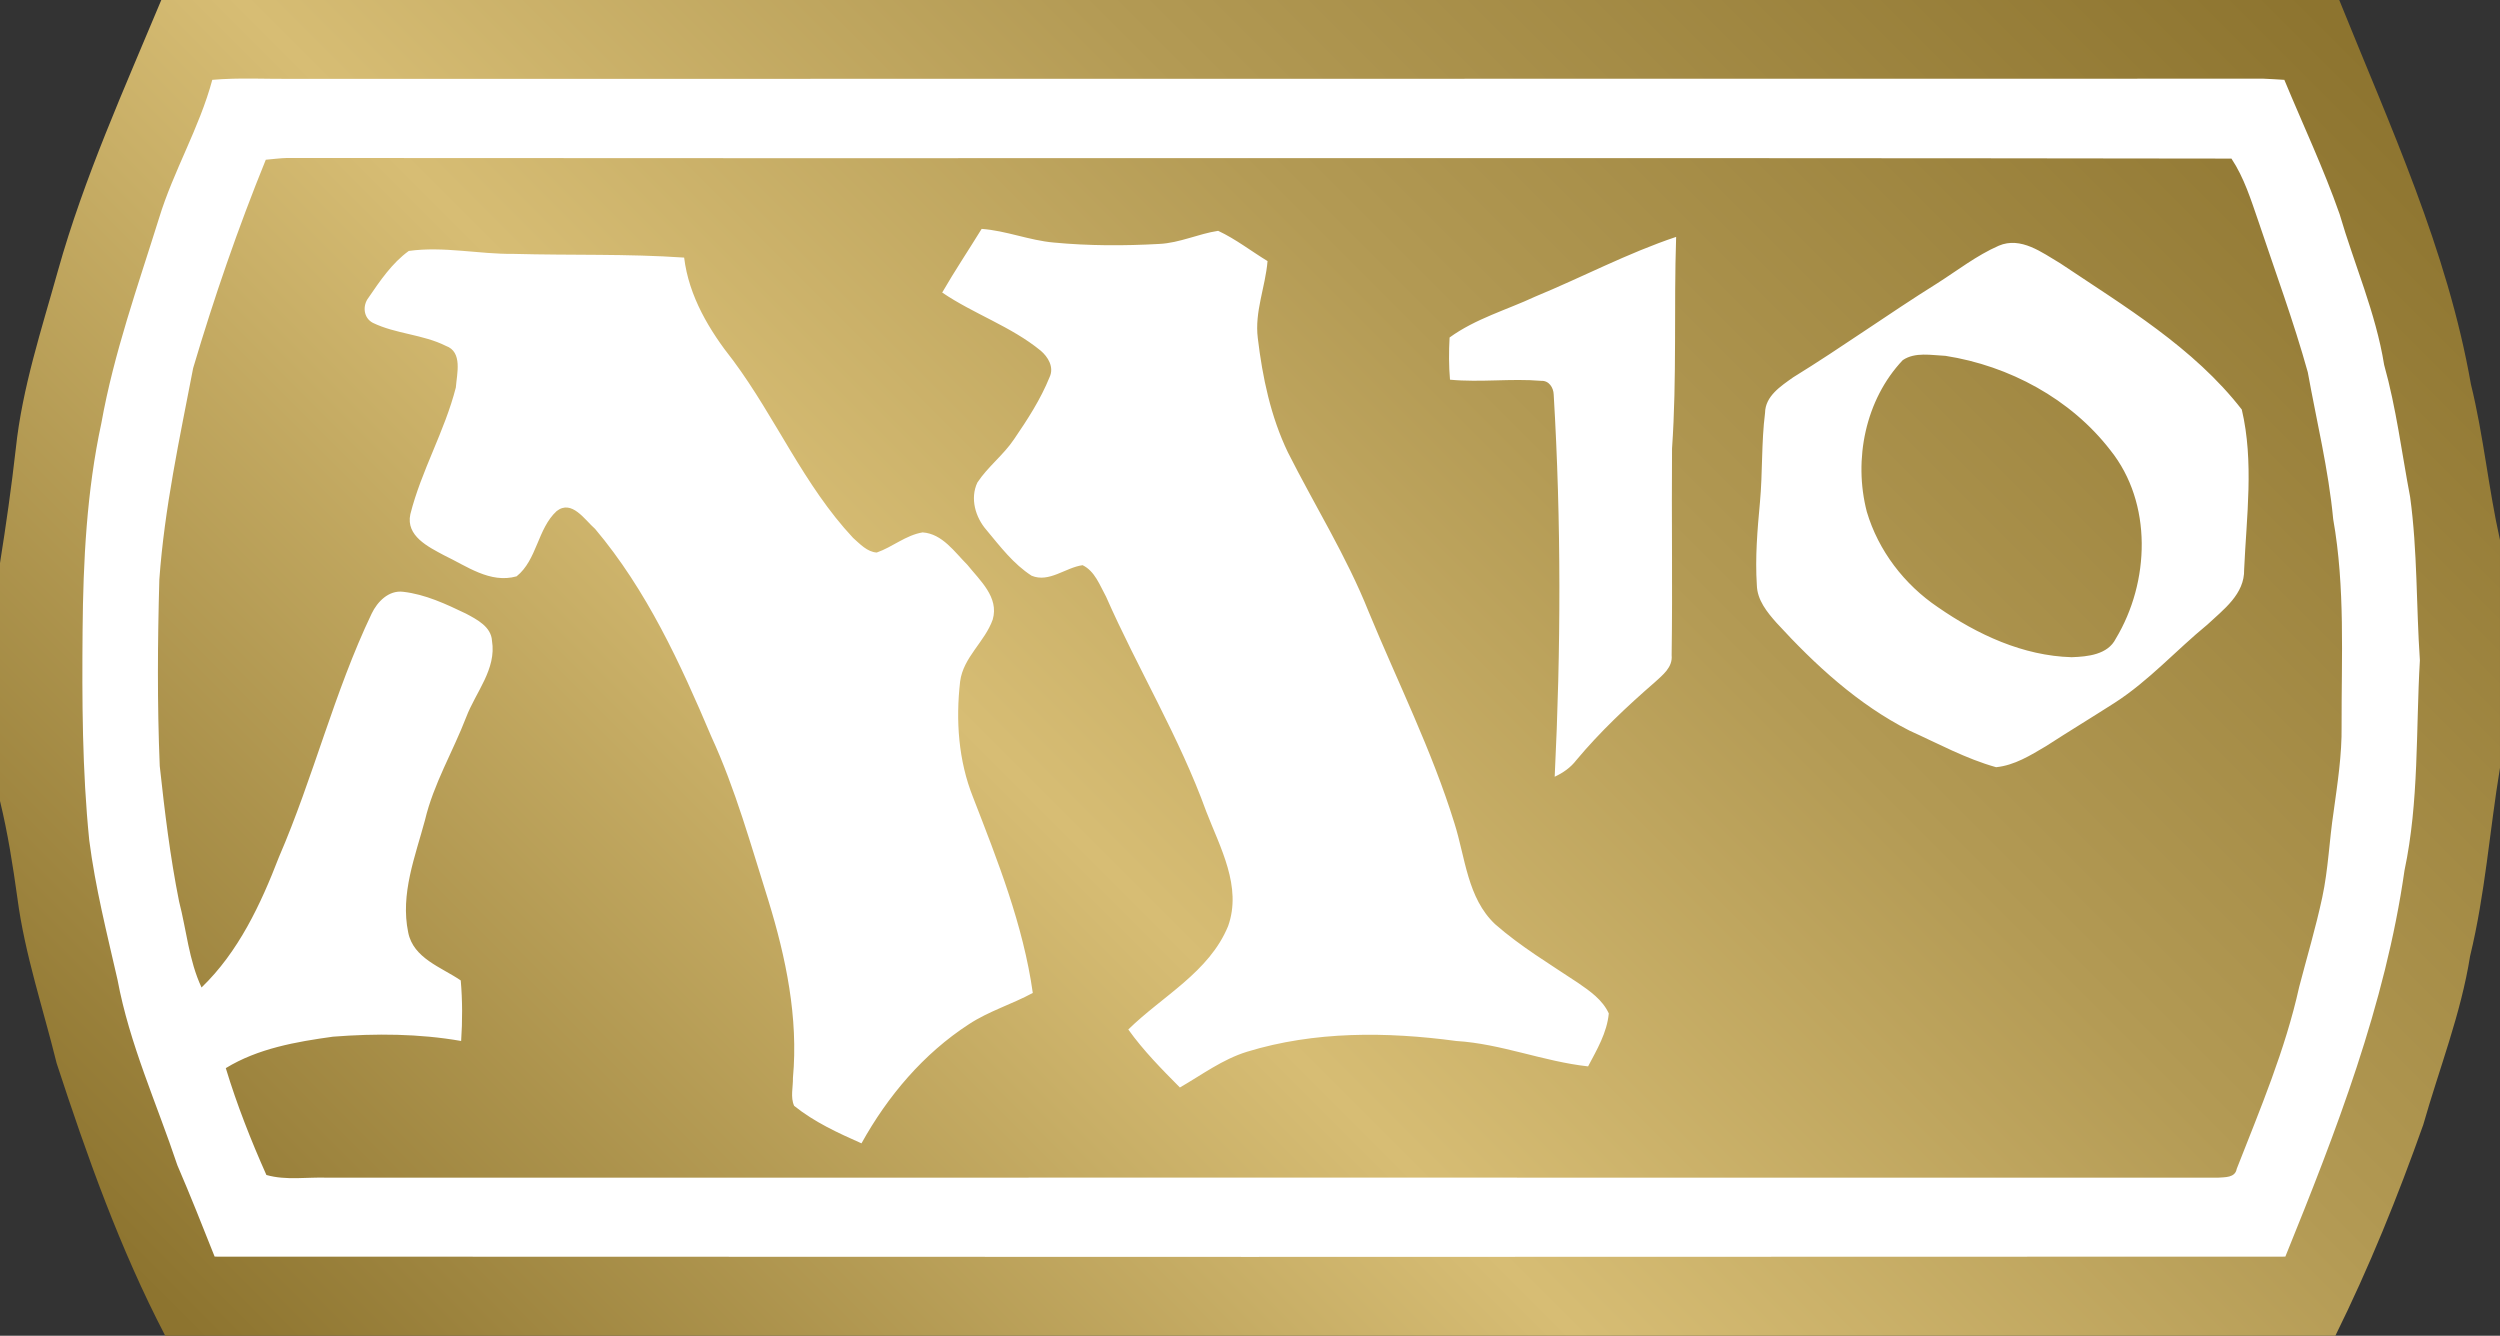
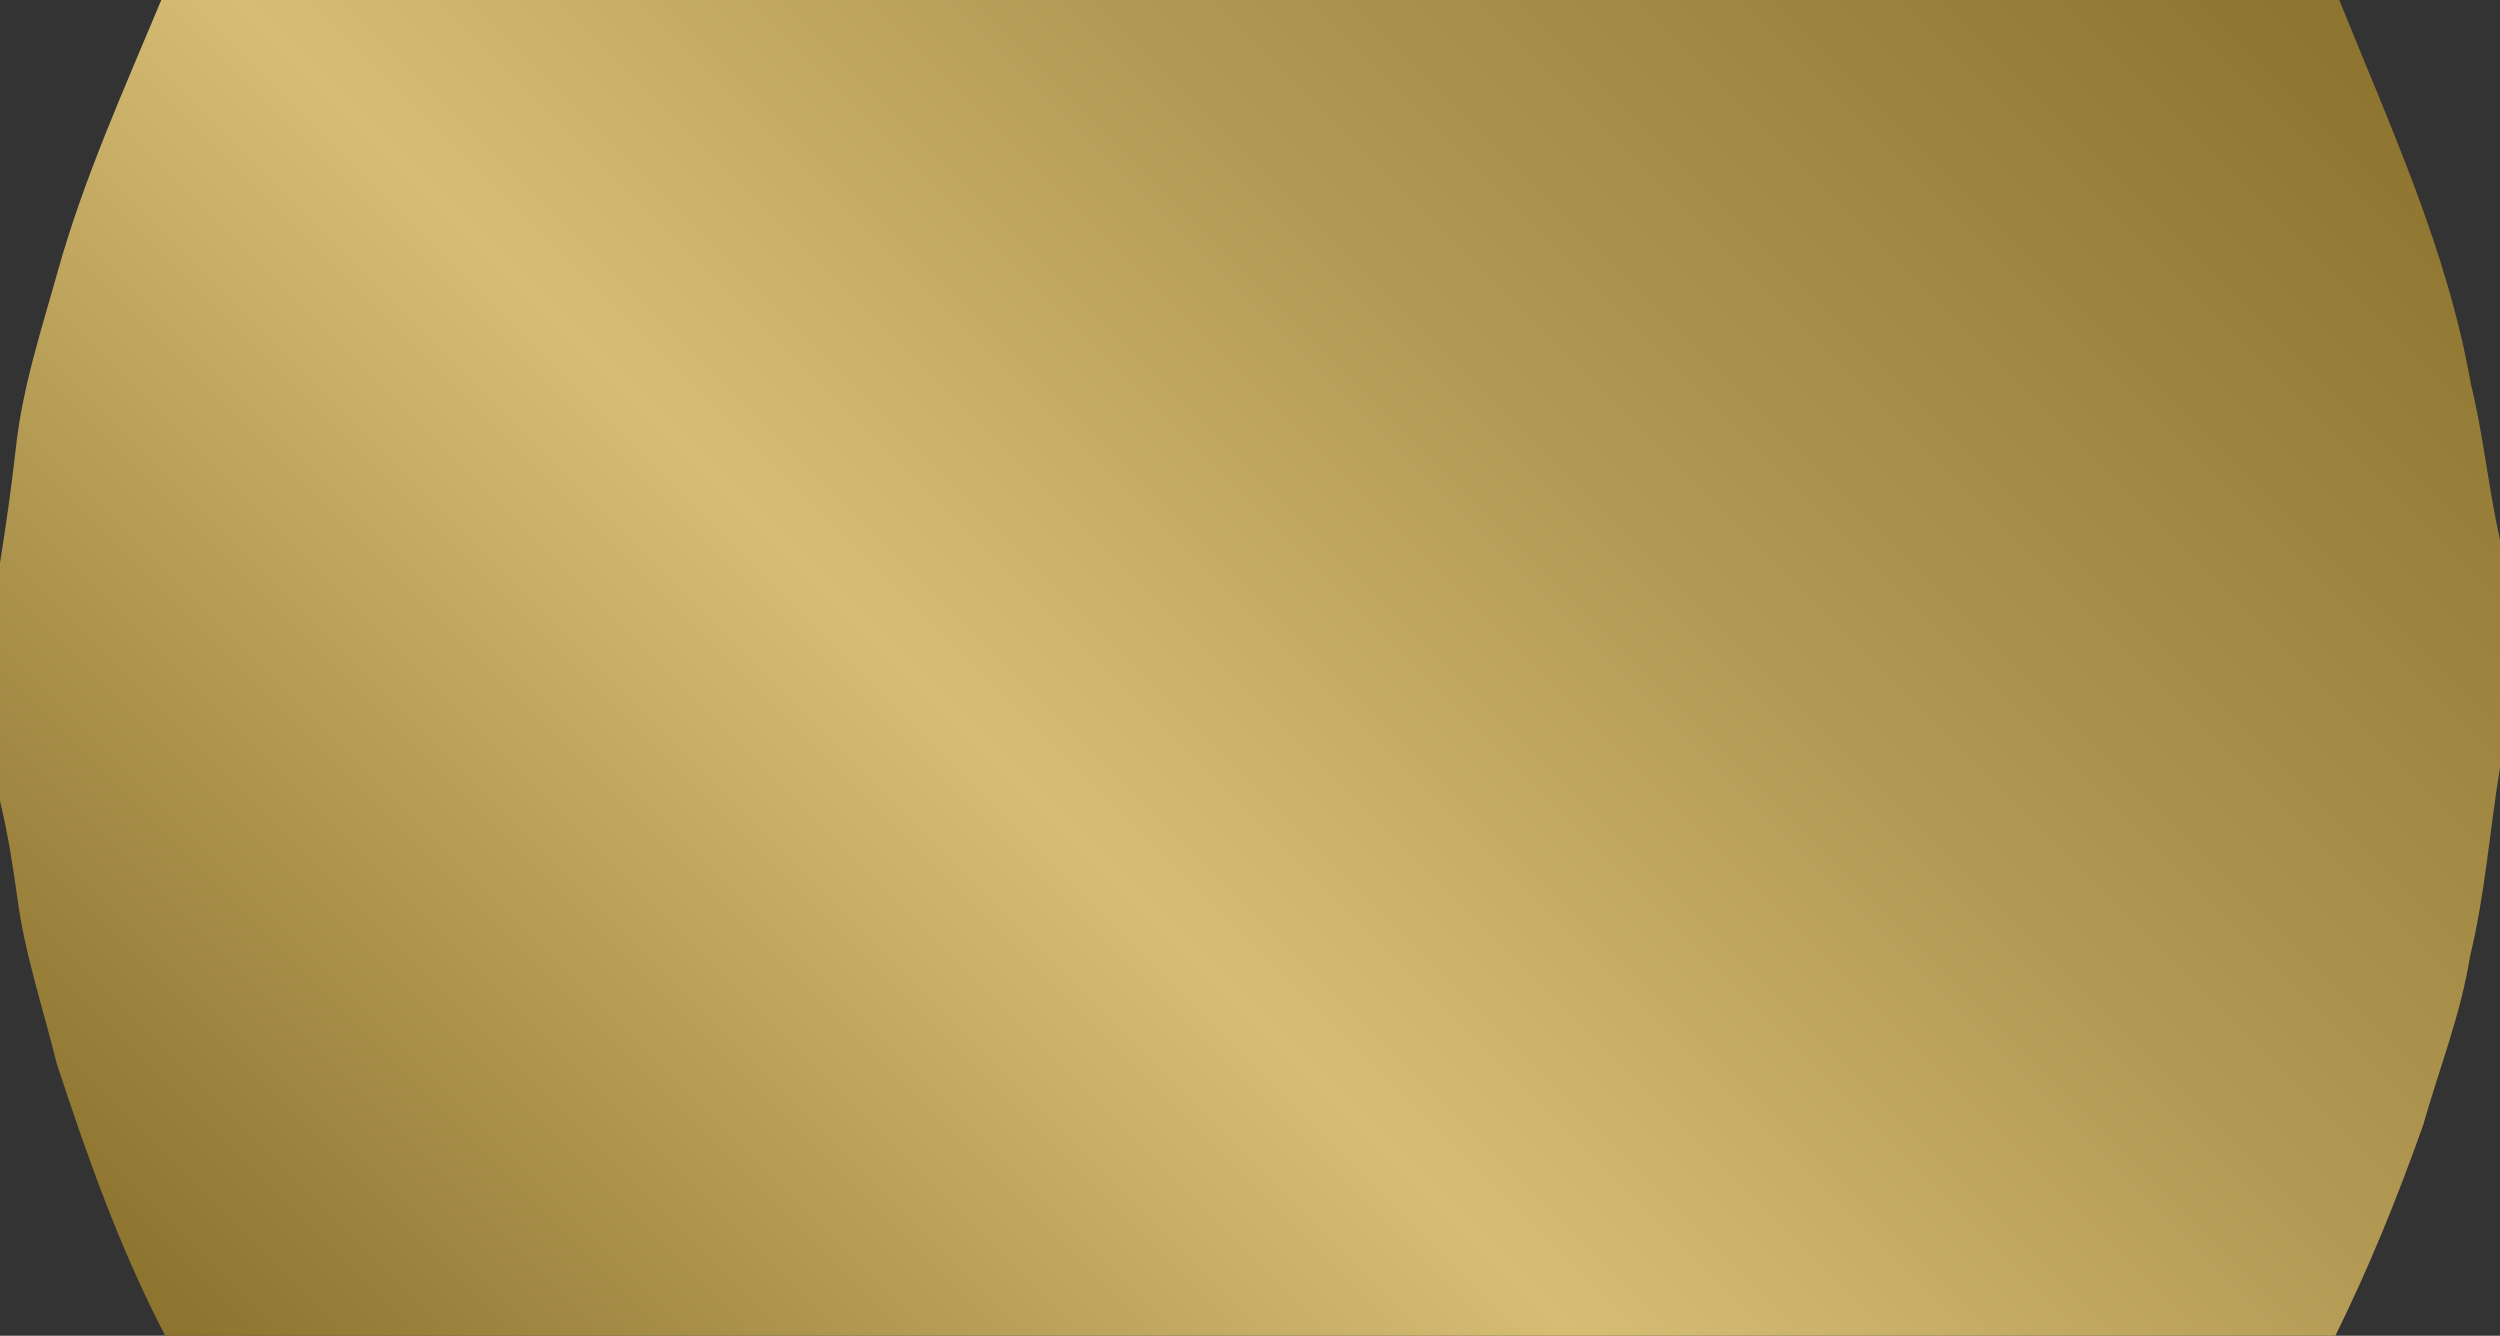
<svg xmlns="http://www.w3.org/2000/svg" xmlns:ns2="http://www.inkscape.org/namespaces/inkscape" xmlns:xlink="http://www.w3.org/1999/xlink" version="1.1" width="600" height="320.58" id="svg8040">
  <rect width="100%" height="100%" fill="#333333" stroke="none" />
  <defs id="defs8042">
    <linearGradient x1="0" y1="0" x2="1" y2="0" id="linearGradient912" gradientUnits="userSpaceOnUse" gradientTransform="matrix(-35.097,-35.097,-35.097,35.097,184.228,52.472)" spreadMethod="pad">
      <stop id="stop914" style="stop-color:#8d742f;stop-opacity:1" offset="0" />
      <stop id="stop916" style="stop-color:#b39a54;stop-opacity:1" offset="0.35" />
      <stop id="stop918" style="stop-color:#d7bd74;stop-opacity:1" offset="0.6" />
      <stop id="stop920" style="stop-color:#8d742f;stop-opacity:1" offset="1" />
    </linearGradient>
    <linearGradient x1="0" y1="0" x2="1" y2="0" id="linearGradient8038" xlink:href="#linearGradient912" gradientUnits="userSpaceOnUse" gradientTransform="matrix(-35.097,-35.097,-35.097,35.097,184.228,52.472)" spreadMethod="pad" />
  </defs>
  <g transform="matrix(12,0,0,-12,-1700.064,578.904)" id="g910">
    <path d="m 144.898,48.242 c -0.742,-1.781 -1.543,-3.547 -2.066,-5.41 l 0,0 c -0.328,-1.176 -0.715,-2.344 -0.844,-3.562 l 0,0 c -0.086,-0.766 -0.195,-1.528 -0.316,-2.29 l 0,0 0,-4.757 c 0.156,-0.641 0.258,-1.293 0.348,-1.942 l 0,0 c 0.148,-1.125 0.515,-2.207 0.785,-3.304 l 0,0 c 0.609,-1.86 1.265,-3.711 2.172,-5.45 l 0,0 43.402,0 c 0.676,1.368 1.25,2.785 1.758,4.219 l 0,0 c 0.32,1.125 0.754,2.219 0.937,3.375 l 0,0 c 0.301,1.238 0.391,2.512 0.598,3.766 l 0,0 0,4.554 c -0.231,1.032 -0.328,2.086 -0.582,3.118 l 0,0 c -0.469,2.683 -1.621,5.171 -2.633,7.683 l 0,0 -43.559,0 z" ns2:connector-curvature="0" id="path922" style="fill:url(#linearGradient8038);fill-opacity:1;fill-rule:nonzero;stroke:none" />
  </g>
-   <path d="m 507.792,153.276 c -1.92,3.852 -6.744,4.32 -10.596,4.452 -11.664,-0.324 -22.632,-5.436 -32.1,-12 -8.064,-5.436 -14.304,-13.584 -17.064,-22.92 -3.24,-12.516 -0.336,-26.904 8.628,-36.372 2.952,-2.016 6.888,-1.176 10.26,-1.032 15.276,2.388 30.048,10.308 39.564,22.644 10.176,12.696 9.468,31.68 1.308,45.228 M 494.436,63.18 c -4.356,-2.568 -9.42,-6.468 -14.724,-4.212 -5.34,2.34 -9.936,5.952 -14.808,9.048 -11.676,7.308 -22.824,15.324 -34.548,22.548 -2.952,2.1 -6.696,4.5 -6.744,8.532 -0.9,7.116 -0.564,14.34 -1.224,21.468 -0.612,6.6 -1.176,13.212 -0.744,19.872 0.086,3.564 2.436,6.468 4.728,9.048 9.24,10.08 19.548,19.596 31.92,25.872 6.852,3.096 13.548,6.756 20.772,8.772 4.404,-0.432 8.292,-2.868 12,-5.064 5.436,-3.516 11.016,-6.9 16.5,-10.416 8.148,-5.244 14.712,-12.6 22.212,-18.744 3.852,-3.612 8.952,-7.308 8.82,-13.224 0.564,-12.744 2.388,-25.824 -0.564,-38.388 -11.58,-14.904 -28.128,-24.744 -43.596,-35.112 m -260.904,128.16 c 5.904,15.24 12.048,30.66 14.34,46.968 -5.016,2.724 -10.548,4.356 -15.324,7.5 -10.92,7.08 -19.5,17.256 -25.788,28.596 -5.616,-2.484 -11.34,-5.112 -16.164,-9 -0.936,-2.064 -0.24,-4.5 -0.288,-6.708 1.32,-14.436 -1.68,-28.872 -5.904,-42.6 -4.176,-13.224 -7.872,-26.676 -13.692,-39.336 -7.404,-17.484 -15.516,-35.148 -27.888,-49.824 -2.484,-2.16 -5.58,-7.128 -9.228,-4.272 -4.596,4.224 -4.692,11.724 -9.612,15.66 -6.372,1.788 -12,-2.484 -17.436,-5.064 -3.756,-2.016 -9.192,-4.632 -8.064,-9.84 2.628,-10.452 8.244,-19.92 10.92,-30.42 0.24,-3.288 1.692,-8.532 -2.388,-9.984 -5.532,-2.772 -12,-2.856 -17.532,-5.532 -2.256,-1.176 -2.532,-4.128 -1.032,-6.048 2.76,-4.032 5.628,-8.292 9.66,-11.208 8.388,-1.164 16.824,0.804 25.212,0.708 13.644,0.372 27.288,-0.048 40.872,0.888 1.128,9.288 6.048,17.484 11.772,24.708 10.224,13.776 16.968,29.952 28.776,42.564 1.644,1.452 3.384,3.372 5.676,3.516 3.792,-1.32 6.984,-4.176 11.016,-4.836 4.74,0.336 7.644,4.692 10.74,7.788 3,3.744 7.632,7.776 6.084,13.116 -1.872,5.352 -7.068,9.048 -7.824,14.868 -1.08,9.324 -0.42,18.984 3.096,27.792 m 134.904,-120.144 c 11.34,-4.68 22.224,-10.452 33.84,-14.34 -0.564,16.92 0.192,33.888 -0.984,50.808 -0.132,16.5 0.144,33.048 -0.096,49.596 0.288,2.904 -2.148,4.74 -4.02,6.468 -6.708,5.82 -13.176,11.916 -18.852,18.708 -1.356,1.776 -3.18,3.048 -5.196,3.984 1.5,-30.564 1.584,-61.176 -0.24,-91.74 -0.048,-1.632 -1.128,-3.372 -3,-3.276 -7.26,-0.612 -14.58,0.42 -21.888,-0.276 -0.288,-3.384 -0.288,-6.756 -0.096,-10.128 6.192,-4.5 13.692,-6.612 20.532,-9.804 m 17.676,172.032 c -0.432,4.644 -2.868,8.724 -4.968,12.708 -10.74,-1.176 -20.868,-5.436 -31.644,-6.096 -16.692,-2.244 -33.984,-2.388 -50.208,2.58 -5.904,1.824 -10.824,5.532 -16.116,8.58 -4.368,-4.404 -8.772,-8.856 -12.384,-13.92 8.16,-8.016 19.404,-13.74 23.952,-24.804 3.384,-9.468 -1.92,-18.888 -5.244,-27.516 -6.468,-17.904 -16.404,-34.212 -24.048,-51.564 -1.5,-2.712 -2.676,-6.132 -5.628,-7.548 -4.128,0.564 -8.016,4.272 -12.228,2.532 -4.368,-2.808 -7.548,-7.02 -10.836,-10.968 -2.664,-3.048 -3.984,-7.584 -2.196,-11.388 2.484,-3.792 6.276,-6.612 8.808,-10.404 3.24,-4.74 6.372,-9.564 8.532,-14.904 1.128,-2.388 -0.372,-4.872 -2.16,-6.372 -7.116,-5.82 -16.032,-8.772 -23.616,-13.932 3,-5.196 6.324,-10.164 9.468,-15.276 5.856,0.42 11.436,2.76 17.292,3.276 8.436,0.804 16.92,0.804 25.356,0.336 4.884,-0.24 9.384,-2.436 14.112,-3.144 4.224,1.968 7.92,4.872 11.856,7.26 -0.516,6.24 -3.132,12.144 -2.34,18.48 1.128,9.42 3.096,18.84 7.224,27.42 6.42,12.744 14.064,24.936 19.356,38.196 6.984,16.92 15.228,33.384 20.628,50.868 2.616,8.244 3.096,17.904 9.744,24.18 6.096,5.352 13.128,9.564 19.872,14.064 2.868,1.968 5.916,4.08 7.416,7.356 m 175.872,-69 c 0.096,6.936 -0.984,13.788 -1.92,20.628 -1.032,6.792 -1.272,13.788 -2.724,20.532 -1.548,7.224 -3.66,14.292 -5.532,21.468 -3.324,15.048 -9.372,29.34 -15,43.692 -0.372,2.148 -2.808,1.968 -4.5,2.1 -151.212,-0.038 -302.436,0 -453.696,0 -4.884,-0.18 -9.936,0.708 -14.676,-0.648 -3.708,-8.304 -7.08,-16.872 -9.744,-25.644 7.728,-4.728 16.872,-6.324 25.728,-7.548 10.224,-0.792 20.628,-0.744 30.756,1.032 0.324,-4.824 0.324,-9.696 -0.096,-14.532 -4.644,-3.18 -11.388,-5.292 -12.612,-11.532 -1.92,-9.228 1.692,-18.228 4.032,-26.952 2.064,-8.712 6.696,-16.404 9.888,-24.696 2.304,-6.048 7.308,-11.532 6.192,-18.336 -0.192,-3.372 -3.612,-5.112 -6.24,-6.516 -4.776,-2.292 -9.744,-4.632 -15.096,-5.244 -3.468,-0.42 -6.18,2.388 -7.548,5.244 -9,18.852 -13.968,39.288 -22.26,58.452 -4.356,11.304 -9.708,22.74 -18.564,31.272 -3.048,-6.516 -3.612,-13.788 -5.388,-20.628 -2.16,-10.776 -3.468,-21.708 -4.644,-32.532 -0.612,-14.904 -0.516,-29.808 -0.096,-44.76 1.224,-17.112 4.884,-33.936 8.112,-50.724 5.016,-16.92 10.788,-33.66 17.436,-50.016 1.692,-0.144 3.384,-0.372 5.064,-0.42 155.58,0.144 311.112,-0.096 466.692,0.144 3.048,4.584 4.68,9.888 6.468,15.048 4.032,12.048 8.436,23.952 11.856,36.228 2.112,11.724 4.968,23.34 6.096,35.256 2.904,16.404 1.968,33.084 2.016,49.632 m 16.452,-54.936 c -2.016,-10.596 -3.324,-21.324 -6.24,-31.728 -2.004,-12.468 -7.164,-24.096 -10.68,-36.144 -3.84,-10.968 -8.82,-21.516 -13.272,-32.256 -1.68,-0.086 -3.372,-0.228 -5.016,-0.276 -157.68,0.048 -315.372,0 -473.052,0.048 -6.432,0.048 -12.852,-0.324 -19.224,0.228 -3.096,11.532 -9.324,21.852 -12.792,33.24 -5.064,16.224 -10.836,32.388 -13.836,49.176 -3.516,16.308 -4.356,33.048 -4.5,49.632 -0.144,16.836 -0.096,33.708 1.596,50.436 1.452,11.352 4.26,22.416 6.792,33.516 2.868,15.432 9.432,29.724 14.352,44.484 3.132,7.272 6.048,14.628 8.952,21.948 165.66,0.086 331.308,0.086 496.968,0 12.144,-29.952 24,-60.468 28.596,-92.676 3.516,-16.596 2.712,-33.612 3.696,-50.436 -0.888,-13.032 -0.564,-26.208 -2.34,-39.192" ns2:connector-curvature="0" id="path924" style="fill:#ffffff;fill-opacity:1;fill-rule:nonzero;stroke:none" />
</svg>